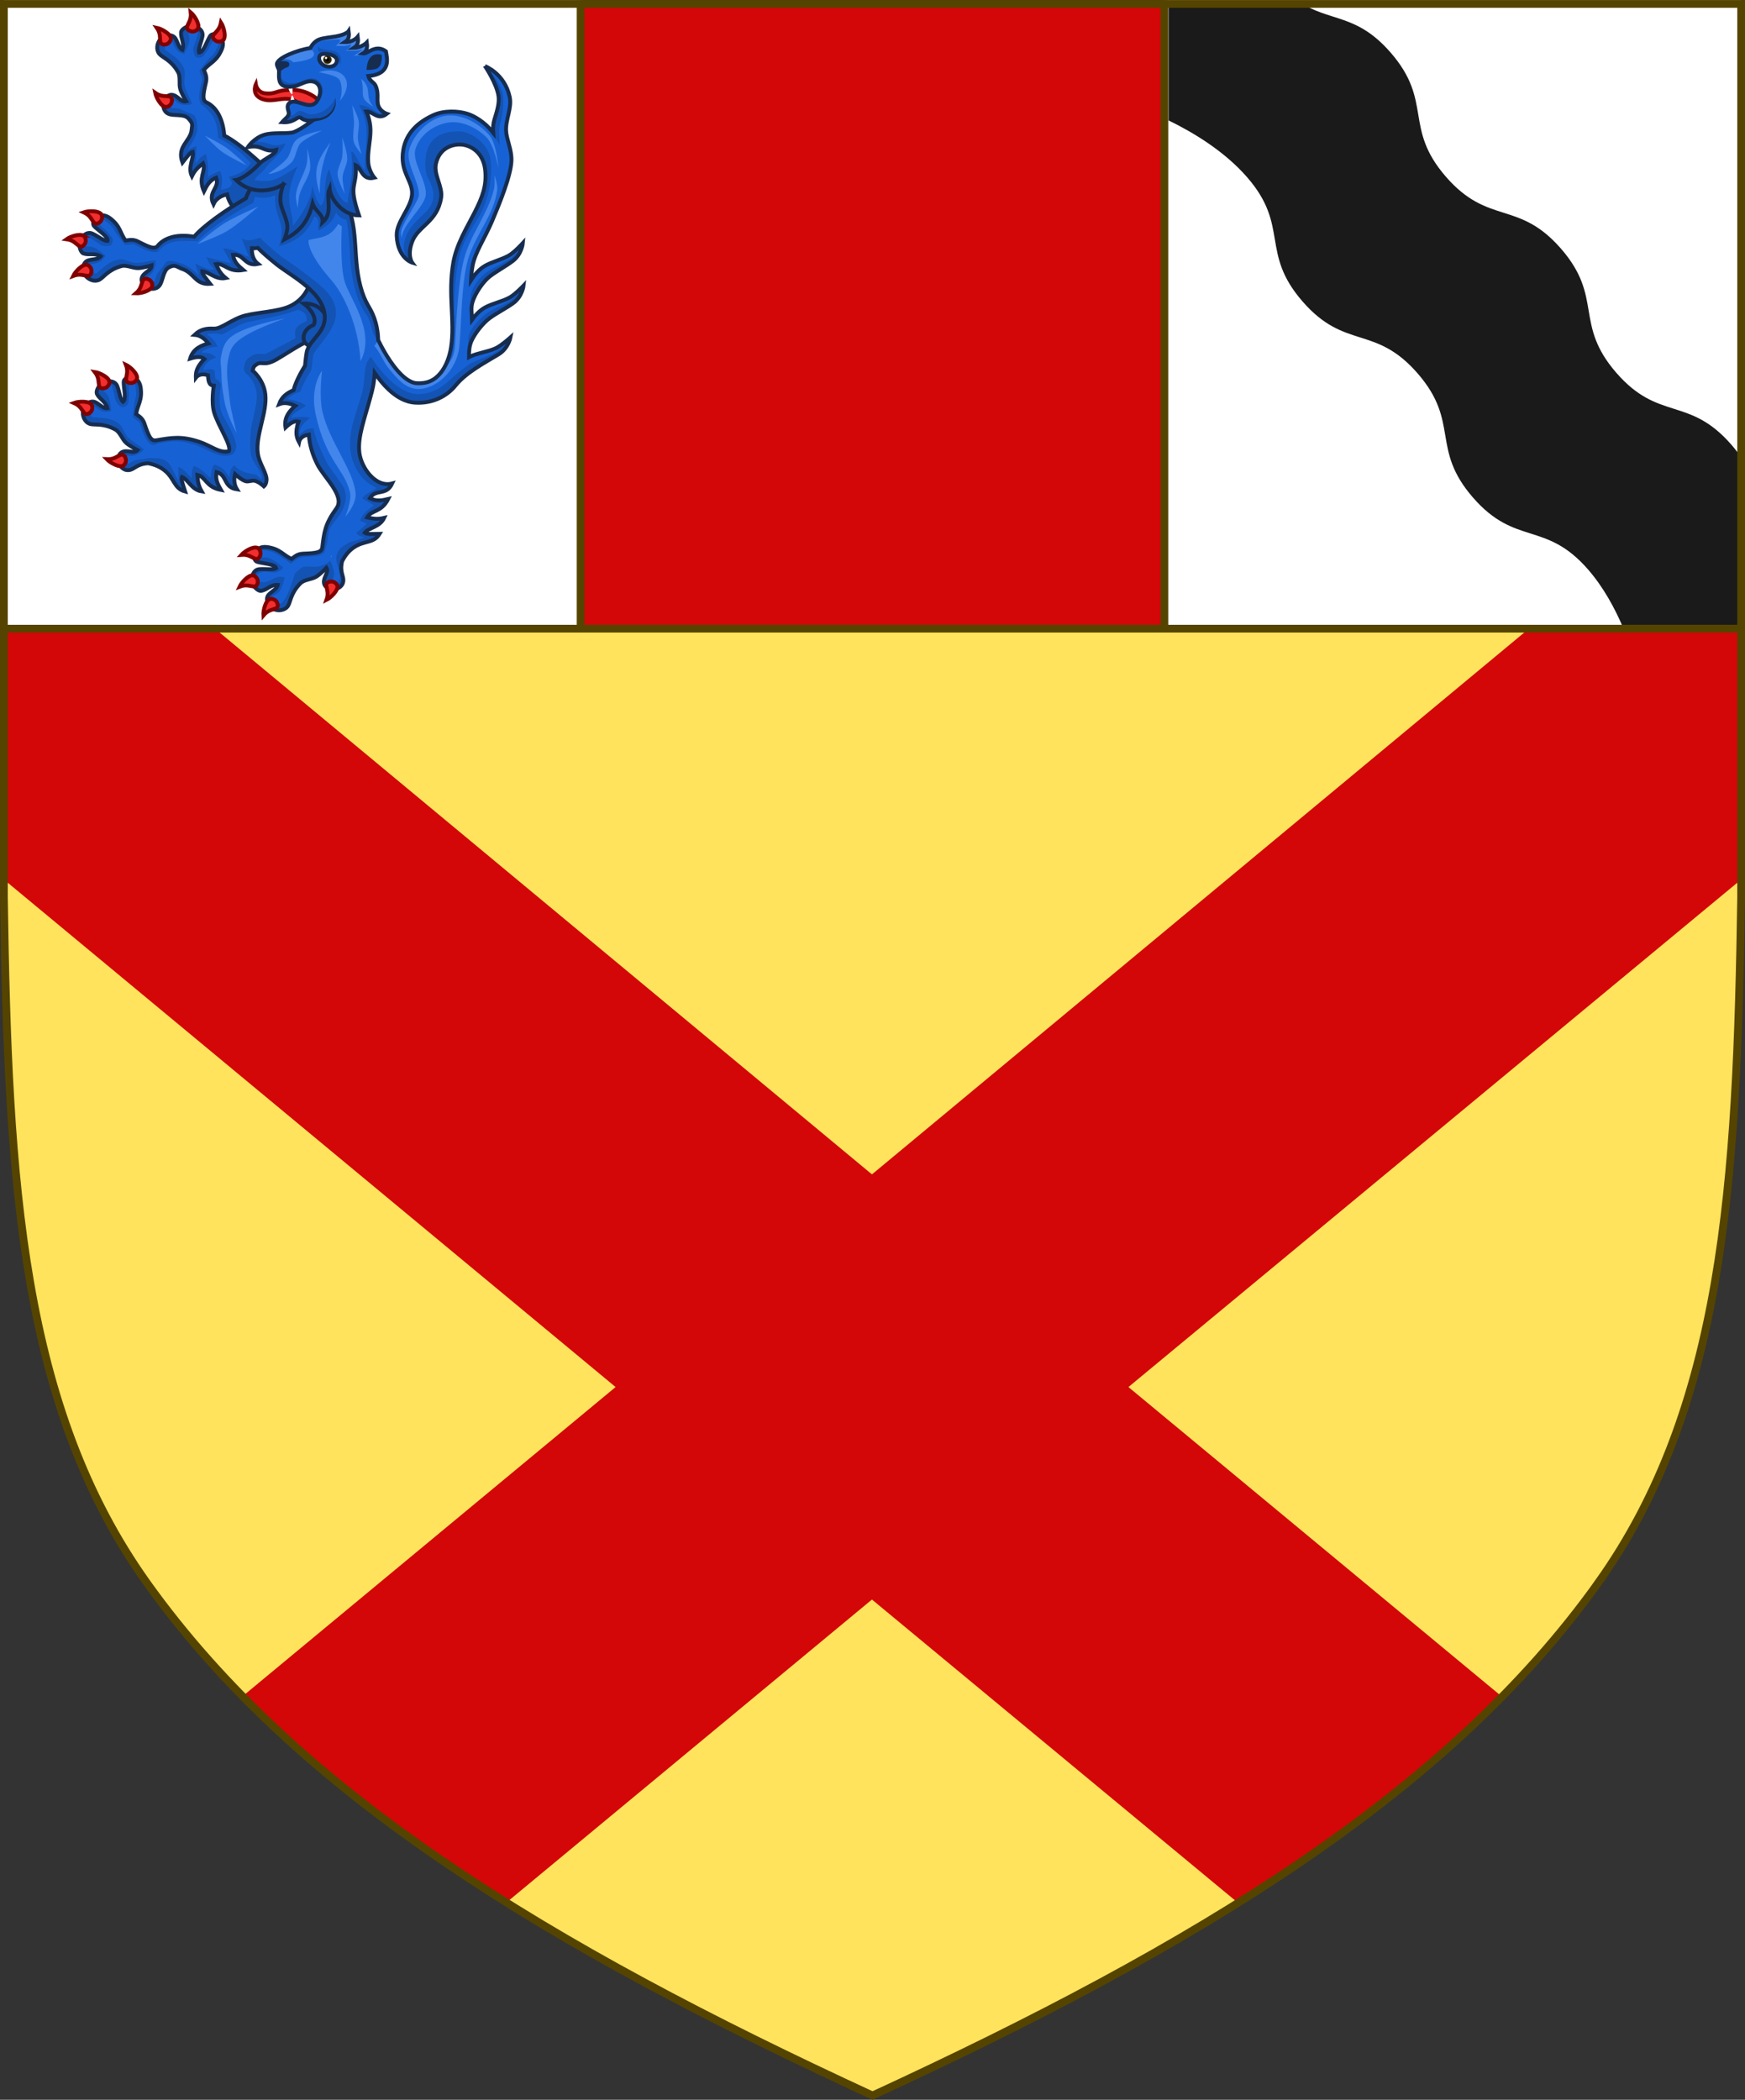
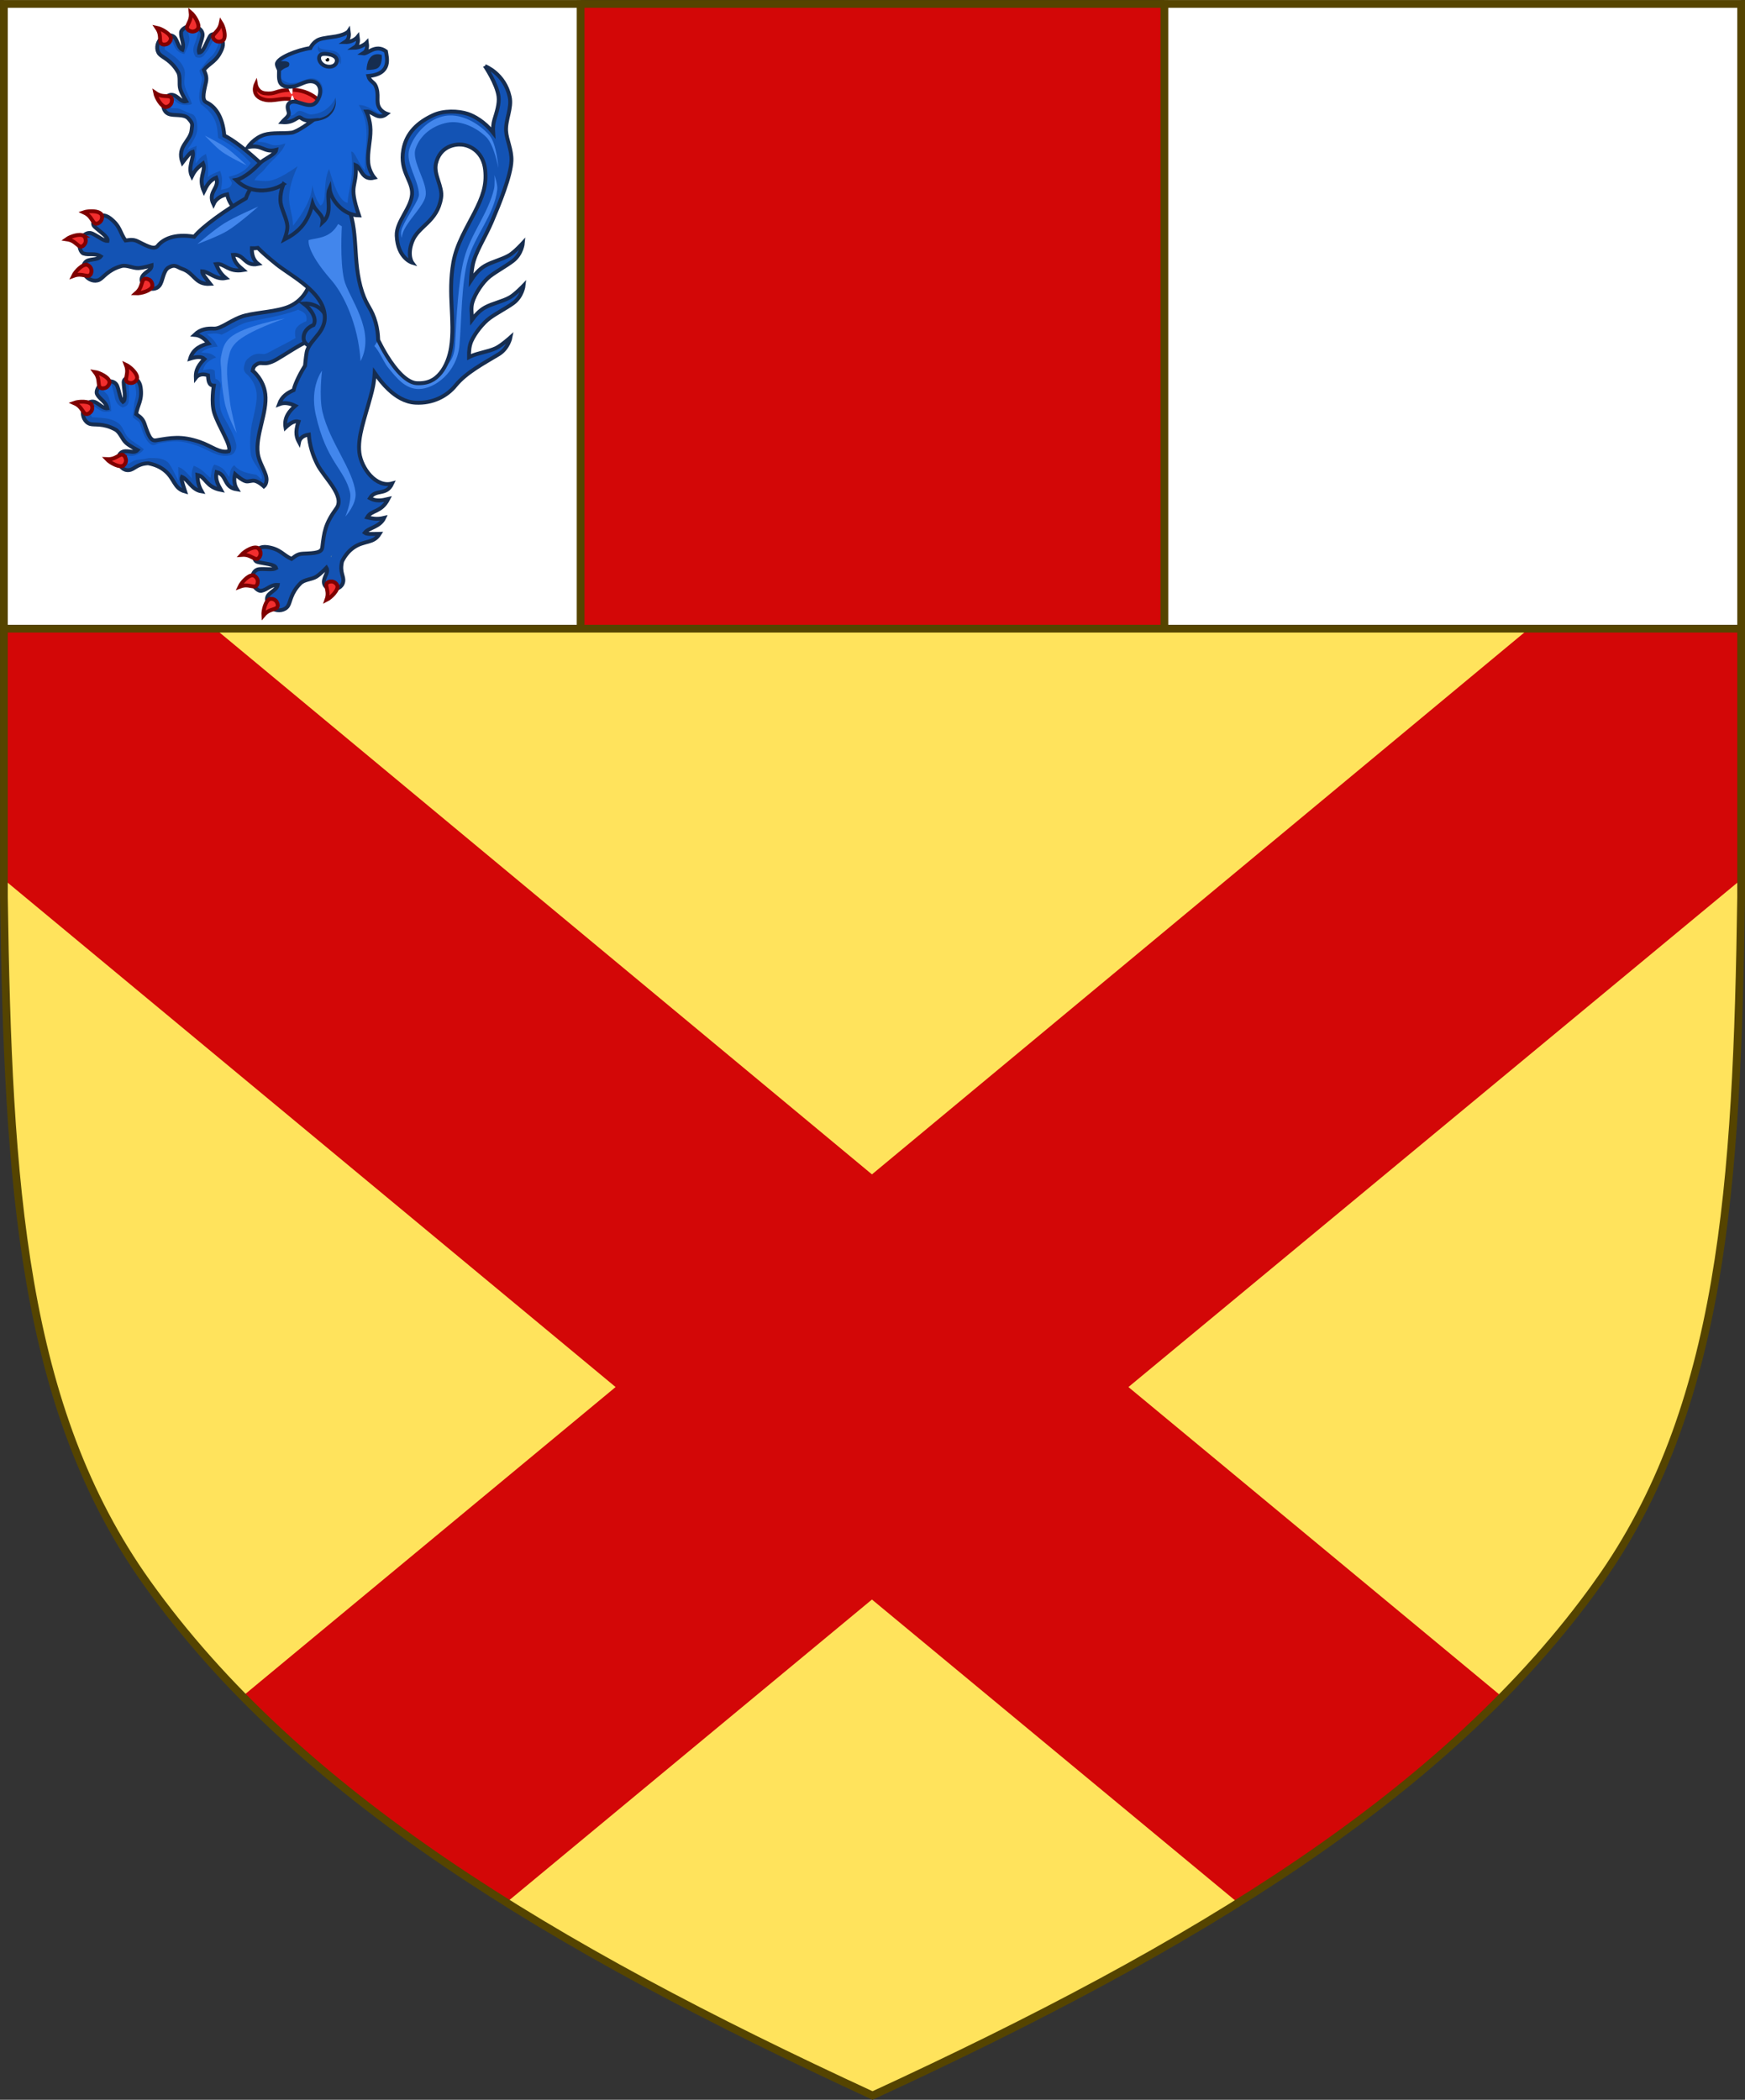
<svg xmlns="http://www.w3.org/2000/svg" width="450" height="541.38" version="1.1">
  <rect width="100%" height="100%" fill="#333333" stroke="none" />
  <g transform="translate(588.05 126.63)">
    <g>
      <path d="m-175.95 281.51c32.24-45.131 35.83-102.85 36.905-176.81v-230.32h-448v230.32c1.075 73.964 4.664 131.68 36.905 176.81 38.837 54.365 103.54 93.598 187.1 132.14 83.558-38.545 148.26-77.777 187.1-132.14z" fill="#ffe35c" />
      <path d="m-586.69-125.63v226.06l157.39 130.56-96.189 79.721c19.02 19.352 41.856 36.78 68.051 53.168l94.244-78.104 94.389 78.193c26.205-16.383 49.049-33.804 68.082-53.146l-96.328-79.832 157.65-130.56v-226.06h-223.64zm54.148 161.15h338.7l-169.35 140.64z" fill="#d30707" />
      <path d="m-587.05-126.63v161.98h148.73v-161.98z" fill="#fff" />
      <path d="m-287.78-126.63v161.98h148.73v-161.98z" fill="#fff" />
-       <path d="m-286.69-126.25v30.677c6.261 3.037 14.371 7.88 20.27 14.666 10.987 12.64 3.267 19.346 14.255 31.985 10.988 12.64 18.71 5.931 29.697 18.571 10.988 12.64 3.267 19.348 14.255 31.988 10.988 12.64 18.71 5.931 29.697 18.571 3.982 4.581 6.934 10.037 9.096 15.14h30.367v-44.047c-0.71-1.044-1.505-2.114-2.487-3.244-10.988-12.64-18.71-5.931-29.697-18.571-10.987-12.64-3.267-19.348-14.255-31.988-10.988-12.64-18.71-5.931-29.697-18.571-10.988-12.64-3.246-19.346-14.233-31.985-8.896-10.233-15.665-7.79-23.746-13.192z" color="#000000" display="block" fill="#1a1a1a" />
    </g>
    <g>
      <g transform="matrix(.371 0 0 .371 -42.414 -96.744)">
        <g stroke-width="2.695">
          <path d="m-1270 53.543c-9.578-12.434-32.938-34.207-44.81-39.87-1.115-14.11-7.098-20.492-12.048-22.902-3.382-1.386-2.761-5.308-0.725-14.048 0.992-4.26-0.721-6.625-1.423-8.685 4.045-4.981 8.752-5.682 12.397-14.16 3.8-8.841-5.868-13.057-8.123-9.328-2.497 4.13-4.557 11.384-7.623 11.432-0.744-2.492 1.476-6.915 2.348-11.212 1.029-5.072-4.936-7.521-8.021-7.379-3.085 0.142-6.698 2.49-6.842 4.509-0.309 4.338 2.551 7.521 0.962 12.115-2.559-1.115-3.196-5.115-4.773-7.703-2.257-3.703-7.771-2.669-10.514 0.339-2.537 2.782-3.174 7.47-0.699 10.351 2.131 2.48 8.122 4.097 12.936 12.537 1.888 3.309 0.457 8.136 1.523 11.794 0.936 3.21 4.091 8.465 4.091 8.465-2.903 0.848-4.721-2.177-7.521-3.711-7.298-3.999-11.923 9.125-4.815 12.435 3.652 1.701 10.691-0.179 13.82 3.178 3.628 3.892 2.636 4.312 2.369 7.754-0.648 8.345-10.623 11.439-6.399 23.002 3.744-4.806 5.264-7.053 7.115-7.514 1.004 4.479-3.634 10.536-0.565 16.99 2.507-5.153 5.3-6.91 7.774-8.913 2.271 5.702-3.729 9.44 0.611 19.406 2.001-4.1 3.849-7.598 8.514-9.52 2.674 7.514-6.2 9.586-1.906 18.471 1.693-3.814 5.237-5.94 9.513-6.838 1.468 7.475 7.257 12.39 10.949 14.35z" fill="#1353b4" stroke="#162d50" stroke-width="2.695" />
          <path d="m-1331.1-8.265c-0.93-1.685-1.164-3.42-1.173-5.035-0.019-3.231 0.767-6.492 1.796-10.911 0.621-2.668-0.175-2.744-1.29-6.014-0.54-1.585-0.202-1.511 0.854-2.81 2.534-3.12 4.331-5.926 6.155-7.511 1.825-1.585 3.228-3.055 4.77-6.641 1.137-2.644 3.022-5.886-0.335-6.711-2.233 0.688-3.502 3.781-4.605 5.908-0.69 1.331-1.426 2.651-2.564 3.939-1.137 1.288-2.141 4.855-7.184 3.161-3.344-5.009-0.739-8.686-0.109-10.839 0.63-2.154 1.342-4.207 1.682-5.886 0.12-0.592 0.221-0.194-0.498-0.7-0.719-0.505-4.004-0.687-4.12-0.681-0.399 0.018-1.455 0.353-2.073 0.756 0.056 0.928 0.236 1.877 0.686 3.678 0.543 2.172-0.854 6.718-3.502 11.603-4.768-0.904-6.319-4.114-7.154-5.921-0.836-1.807-1.398-3.321-1.759-3.914-0.108-0.177 0.162-0.09-0.507-0.033s-1.794 0.606-2.26 1.116c-0.978 1.072-2.452 4.955-1.945 5.546 0.062 0.073 1.973 1.278 4.686 3.307 2.714 2.03 6.696 4.802 8.787 9.989 1.371 3.402-0.361 7.924 0.362 11.436 0.938 4.551 3.66 8.297 5.08 13.027-2.751 1.64-8.285 0.542-9.907-0.628-1.622-1.17-2.605-2.095-3.213-2.428-0.651-0.357-0.199-0.187-0.204-0.184-0.01 0.003-0.447 0.38-0.707 1.082-0.259 0.702-0.988 3.787-0.853 4.274 0.135 0.487 0.161 0.566 0.64 0.789 0.488 0.227 1.14 0.159 3.652 0.207 2.512 0.049 5.426 2.399 10.46 3.929 3.564 1.083 4.083 7.256 3.814 11.258-0.347 5.177-6.958 13.698-6.958 13.698l6.523-2.827-0.652 12.394c2.049-2.19 2.015-4.032 7.175-6.74 1.973 7.884 1.55 11.196 1.305 16.307 1.75-2.174 3.855-2.392 8.48-4.566 2.036 5.073 1.445 8.19 0.652 13.263 3.168-0.909 7.168-0.82 7.61-5.001l-2.174-4.131c5.939-1.457 11.57-3.53 15.22-9.567-5.399-5.798-10.972-11.596-22.613-17.394-0.8-7.383-0.081-14.539-12.032-23.595z" fill="#1662d5" />
          <path d="m-1314.7-54.263c0.746-3.037-0.833-8.254-2.415-10.663-0.854 4.598-3.043 5.953-4.939 8.316-1.615 2.012 0.173 3.66 1.322 4.39 1.828 1.162 4.176 0.505 5.115-0.35 0.448-0.408 0.744-0.992 0.916-1.693zm-18.209-6.878c0.927-2.989-2.696-8.703-5.245-10.837 0.508 4.649-1.201 6.576-2.335 9.385-0.966 2.392 1.223 3.455 2.534 3.823 2.085 0.586 4.145-0.721 4.798-1.81 0.104-0.173 0.186-0.361 0.248-0.56zm-18.466 51.585c0.305-1.327 0.422-3.756-2.141-4.055-3.009-0.351-5.519 0.224-9.355-2.45 0.695 3.478 4.379 9.979 7.608 9.848 1.269-0.051 3.403-1.233 3.889-3.344zm-0.638-43.571c0.042-0.181 0.065-0.353 0.072-0.512 0.135-3.228-6.361-6.923-9.838-7.623 2.668 3.841 2.091 6.351 2.437 9.361 0.295 2.563 2.724 2.449 4.052 2.146 1.848-0.422 2.986-2.107 3.277-3.372z" fill="#f22e2e" stroke="#800000" stroke-width="2.695" />
          <path d="m-1299.3 34.37s-9.095-8.688-14.216-12.299c-4.637-3.269-14.813-8.384-14.813-8.384s7.39 7.915 11.734 11.094c5.319 3.893 17.294 9.588 17.294 9.588z" fill="#4286ec" />
        </g>
        <g transform="matrix(.905 0 0 .905 -525.9 12.026)" stroke-width="2.978">
          <g>
            <path d="m-806.05 115.08s-2.726 12.273-15.829 17.987c-8.947 3.902-23.986 4.475-33.456 6.835-10.588 2.639-18.505 10.49-24.368 10.14-5.157-0.229-10.232 0.274-14.863 4.772 4.471 0.341 7.815 2.981 10.668 6.622-5.202 1.394-11.829 3.908-14.065 11.657 4.356-1.317 8.403-2.003 10.991 0.287-6.56 6.478-6.725 10.979-6.593 14.393 1.096-1.439 3.773-3.708 9.298-1.935 0.257 3.908 0.472 7.859 4.47 8.025 0 0-2.215 12.722 0.36 20.865 3.39 10.72 13.721 25.516 11.152 29.499-7.066 1.767-13.479-4.144-22.285-7.128-14.298-4.845-21.941-3.185-33.631-1.255-3.986 0.658-5.677-3.393-8.833-12.796-1.538-4.584-4.522-5.816-6.378-7.346 0.917-7.033 4.939-10.424 3.449-20.515-1.553-10.523-13.097-8.881-13.054-4.064 0.047 5.334 2.317 13.355-0.54 15.179-2.146-1.913-2.623-7.363-4.296-11.911-1.975-5.37-9.007-4.213-11.828-2.289-2.82 1.924-4.857 6.229-3.821 8.212 2.226 4.261 6.764 5.596 7.934 10.841-3.055 0.435-5.974-2.958-8.96-4.478-4.272-2.175-8.86 1.998-9.696 6.419-0.773 4.09 1.347 8.87 5.348 10.145 3.443 1.097 10.018-0.857 19.445 4.291 3.696 2.019 5.15 7.391 8.276 10.213 2.743 2.477 8.76 5.591 8.76 5.591-2.24 2.482-5.705 0.691-9.23 0.872-9.186 0.472-5.924 15.503 2.684 14.494 4.423-0.519 5.777-4.759 14.706-5.239 5.55 1.034 9.517 3.013 12.509 5.38 8.008 6.334 7.058 13.867 15.924 16.303-2.054-6.413-3.158-9.201-2.425-11.177 4.715 1.875 7.354 9.884 15.159 11.105-3.141-5.5-3.004-9.145-3.291-12.652 6.621 1.48 6.293 9.288 18.097 11.537-2.496-4.382-4.539-8.249-3.385-13.705 8.526 2.243 4.888 11.635 15.675 13.253-2.246-3.63-2.518-7.694-1.483-11.684 0 0 4.98 4.566 8.119 5.429 2.2 0.605 4.595-0.79 6.835-0.36 3.372 0.648 7.195 4.317 7.195 4.317s3.361-2.74 1.439-8.634c-1.862-5.711-5.266-10.602-6.116-16.548-1.998-13.973 7.449-31.674 5.756-45.688-1.384-11.451-9.713-17.987-9.713-17.987s0.482-2.73 1.439-3.598c5.736-5.2 5.974 1.196 16.908-5.036 5.607-3.196 15.41-9.791 21.225-12.591 18.853-9.077 22.304-19.067 22.304-19.067z" fill="#1353b4" stroke="#162d50" stroke-width="2.978" />
            <path d="m-793.26 142.07c-2.811-9.522-12.287-11.612-17.516-11.28 5.58 4.154 10.538 11.561 7.612 16.494 0 0-7.757 2.65-7.663 10.034 0.062 4.9 5.361 7.033 8.318 6.34 2.739-0.642 6.864 0.21 6.864 0.21z" fill="#1353b4" stroke="#162d50" stroke-width="2.978" />
            <path d="m-915.32 252.46c2.581 2.042 7.017 12.396 8.439 14.406l-0.214-10.56c3.785 0.993 7.135 5.035 10.522 8.82-0.605-4.585 0.384-7.179 1.393-9.748 6.624 2.425 8.786 6.125 12.843 9.284 0.766-3.404 0.325-6.808 2.94-10.212 8.614 2.506 8.441 6.185 11.45 9.438 0.862-2.989 0.307-5.978 3.795-8.967 4.437 5.514 11.704 6.386 16.825 7.313 0.63 0.114 3.689 3.328 4.242 3.51 1.794-4.855-7.285-12.436-8.217-18.955-1.212-8.477-0.466-18.681 1.438-26.62s3.554-15.404 2.883-20.961c-1.105-9.142-7.695-14.402-7.695-14.402-1.561-1.225-2.32-3.21-1.975-5.164 0 0 0.165-0.965 0.51-2.1s0.387-2.528 2.611-4.545c1.854-1.681 3.855-2.885 5.936-3.361s3.683-0.22 4.606-0.146c1.844 0.146 2.551 0.499 7.316-2.217 3.28-1.869 13.699-6.973 18.681-9.978-1.021-5.509-0.836-9.281 8.294-12.945 1.012-6.096-2.826-7.342-6.412-8.84-10.794 4.707-30.551 7.524-38.924 9.61-4.193 1.045-9.06 3.81-13.432 6.316-2.186 1.253-4.229 2.437-6.422 3.305-3.934-1.617-7.209-0.841-11.144-0.46 3.026 2.718 5.496 3.96 8.25 9.68-5.712 0.118-9.277 1.832-12.649 4.29 3.997 0.729 7.443-9e-3 11.44 3.96-6.406 2.279-8.989 5.459-10.12 9.79 3.227-0.392 5.793-1.782 9.02 0.22l0.186 3.268c0.108 1.638 0.279 2.601 0.395 3.16 2.741 0.677 4.492 3.359 4.008 6.141 0 0-0.499 2.877-0.713 6.754-0.214 3.877-9e-3 8.687 0.902 11.568 1.436 4.541 4.604 8.691 7.367 14.387 1.381 2.848 2.63 5.541 3.455 8.184 0.825 2.642 1.922 5.65-0.432 9.299-0.74 1.147-1.889 1.97-3.213 2.301-5.273 1.319-10.057-0.304-14.018-2.103s-7.54-3.875-11.297-5.148c-13.393-4.539-17.367-3.922-29.174-1.973-1.931 0.319-4.13 2.191-5.982 1.145-1.853-1.046-3.079-2.542-4.025-4.057-1.892-3.029-3.045-6.553-4.641-11.309-0.963-2.871-1.756-2.48-4.703-4.91-1.428-1.177-1.066-1.305-0.827-3.14 0.574-4.406 0.637-8.088 1.434-10.638 0.797-2.55 1.265-4.748 0.635-9.016-0.465-3.147-0.572-7.291-4.209-6.12-1.702 1.943-1.101 5.589-0.905 8.23 0.123 1.652 0.196 3.321-0.127 5.193s0.802 5.811-4.925 7.143c-6.053-2.772-5.734-7.744-6.391-10.135-0.657-2.392-1.179-4.737-1.832-6.514-0.231-0.627 0.095-0.311-0.875-0.369-0.97-0.058-4.165 1.677-4.271 1.749-0.364 0.249-1.165 1.177-1.512 1.914 0.591 0.84 1.311 1.629 2.779 3.062 1.771 1.729 3.094 6.816 3.437 12.949-5.01 1.916-8.332-0.205-10.167-1.421-1.835-1.215-3.242-2.314-3.926-2.662-0.204-0.104 0.1-0.178-0.496 0.264-0.596 0.442-1.337 1.611-1.478 2.361-0.298 1.576 0.568 6.085 1.388 6.346 0.101 0.032 2.597 0.058 6.328 0.393 3.731 0.335 9.085 0.633 14.062 4.301 3.264 2.405 4.257 7.665 6.976 10.55 3.522 3.738 8.258 5.683 12.338 9.31-1.637 3.139-7.481 5.317-9.686 5.157-2.205-0.16-3.667-0.459-4.432-0.42-0.82 0.042-0.295-0.061-0.299-0.055-3e-3 6e-3 -0.2 0.617-0.037 1.428 0.163 0.811 1.268 4.136 1.677 4.517 0.409 0.38 0.48 0.439 1.061 0.371 0.591-0.069 1.165-0.512 3.557-1.924 2.392-1.412 6.497-0.891 12.121-2.372 6.637-0.022 10.596 0.187 14.258 3.084z" fill="#1662d5" />
          </g>
          <g transform="rotate(73.601 -805.49 191.8)" stroke-width="2.978">
            <path transform="translate(-588.05 -126.63)" d="m-260.27 444.87c-3.456 0.089-8.56 3.29-10.668 5.678 5.151-0.427 7.233 1.513 10.305 2.848 2.616 1.137 3.852-1.25 4.297-2.688 0.707-2.287-0.677-4.6-1.861-5.354-0.565-0.359-1.275-0.505-2.072-0.484zm-2.037 21.42c-3.457-0.118-8.496 5.407-10.031 8.746 4.81-1.894 7.362-0.633 10.688-0.24 2.832 0.334 3.329-2.309 3.34-3.814 0.018-2.394-1.975-4.21-3.326-4.59-0.215-0.06-0.439-0.094-0.67-0.102zm60.383 4.684c-1.504 0.06-4.128 0.643-3.701 3.463 0.501 3.311 1.845 5.82 0.109 10.689 3.507-1.753 9.367-7.574 8.289-10.979-0.424-1.338-2.305-3.27-4.697-3.174zm-46.279 13.357c-0.205 8e-3 -0.395 0.033-0.566 0.072-3.482 0.795-5.532 8.798-5.268 12.709 3.319-3.962 6.165-4.077 9.273-5.322 2.647-1.06 1.819-3.618 1.109-4.945-0.987-1.848-3.115-2.571-4.549-2.514z" fill="#f22e2e" stroke="#800000" stroke-width="2.978" />
          </g>
          <path d="m-825.21 142.23s-31.839 5.673-42.033 14.753c-4.749 4.23-5.68 8.245-6.959 14.475-0.877 4.272 0.252 8.444 0.278 12.805 0.046 7.795 0.898 13.475 2.227 21.156 1.939 11.203 9.464 24.774 9.464 24.774s-4.533-17.461-5.289-25.053c-1.058-10.625-3.396-21.582-1.113-32.012 1.182-5.404 1.984-8.288 5.846-12.248 8.873-9.099 37.579-18.65 37.579-18.65z" fill="#4286ec" />
        </g>
        <g stroke-width="2.695">
          <g>
            <path transform="translate(-588.05 -126.63)" d="m-545.55 92.025s8.313 12.316 9.426 21.094c0.65 5.126-1.417 11.197-2.959 16.26-0.791 2.599-1.022 5.75-0.793 8.922-5.967-7.754-13.383-12.121-17.535-13.041-7.758-1.719-16.855-2.481-24.076 0.836-10.784 4.953-18.709 12.301-20.83 23.977-2.787 15.346 6.684 21.506 6.055 31.002-0.647 9.754-11.082 19.056-10.656 28.822 0.687 15.75 10.775 18.715 10.775 18.715s-3.697-4.97 0-14.66c4.202-11.015 17.391-13.498 20.084-30.357 1.276-7.986-5.4-16.047-3.568-23.924 2.751-11.83 13.017-13.609 17.953-13.119 6.655 0.661 14.949 5.705 16.236 17.535 1.186 10.897-1.888 18.952-7.381 29.736-5.493 10.784-12.463 21.807-14.742 34.66-3.958 22.327 1.329 40.146-1.602 59.09-0.971 6.276-3.453 13.119-7.318 17.766-3.865 4.647-8.57 7.464-16.658 7.021-2.807-0.154-6.353-1.949-10.092-5.465-3.739-3.515-7.45-8.512-10.582-13.584-2.344-3.795-4.362-7.593-5.971-10.859-0.125-4.075-0.635-8.053-1.674-11.881-2.75-10.133-6.105-11.344-9.414-21.309-7.423-22.352-1.69-43.287-11.258-62.564-6.203-12.499-9.414-24.35-9.414-24.35l-43.166-4.543-5.996 13.23c-4.937 0.951-8.795 6.497-11.072 12.881-13.784 7.971-29.779 19.239-35.916 26.656-13.956-2.356-21.603 1.891-25.146 6.104-2.168 2.942-5.823 1.385-13.803-2.719-3.89-2-6.601-0.914-8.77-0.734-3.845-5.137-3.379-9.874-10.713-15.475-7.648-5.84-14.093 2.51-11.025 5.606 3.397 3.428 9.931 7.195 9.23 10.18-2.598 0.114-6.346-3.117-10.301-5.01-4.669-2.234-8.498 2.955-9.111 5.982-0.614 3.027 0.784 7.103 2.707 7.734 4.132 1.357 7.916-0.643 11.984 2.018-1.705 2.21-5.74 1.855-8.635 2.754-4.141 1.287-4.481 6.886-2.232 10.279 2.08 3.139 6.472 4.898 9.869 3.199 2.924-1.462 5.952-6.879 15.311-9.492 3.67-1.025 8.003 1.54 11.811 1.397 3.341-0.126 9.205-1.904 9.205-1.904 0.115 3.022-3.261 4.049-5.432 6.391-5.656 6.104 5.946 13.787 10.889 7.699 2.539-3.127 2.431-10.412 6.449-12.629 4.659-2.571 5.944-0.135 9.224 0.939 8.779 2.873 8.976 11.166 19.621 10.461-3.749-4.802-5.557-6.824-5.553-8.73 4.589 0.117 9.332 6.092 16.34 4.688-4.386-3.687-5.41-6.824-6.75-9.711 6.083-0.814 8.248 5.916 18.971 4.135-3.489-2.939-6.432-5.584-7.158-10.576 7.939-0.762 7.786 8.349 17.449 6.35-3.287-2.571-4.485-6.527-4.314-10.893 1.435 0.075 2.818-0.023 4.139-0.25 3.088 3.119 7.22 6.768 12.893 11.328 9.161 7.365 28.575 17.204 32.736 31.137 4.661 15.608-9.916 20.267-11.725 30.258-0.591 3.263-1.119 9.16-1.119 9.16-5.061 8.12-7.373 14.253-7.904 16.947-4.28 1.868-8.201 4.298-10.172 9.795 3.768-1.504 7.535-0.692 11.303 1.129-3.67 3.204-8.052 7.888-6.781 15.072 3.014-2.805 6.027-4.974 9.041-4.144-2.748 7.875-1.09 11.596 0.377 14.316 0.317-1.605 1.59-4.513 6.783-5.273 0.556 7.586 2.748 14.262 5.814 20.453 4.71 9.512 19.661 22.166 13.398 30.785-8.028 11.049-8.533 16.483-9.844 27.121-0.447 3.627-4.394 4.06-13.361 4.396-4.371 0.164-6.202 2.441-8.004 3.66-5.87-2.592-7.786-6.95-16.924-8.234-9.529-1.34-11.051 9.1-6.859 10.293 4.641 1.321 12.182 1.399 13.035 4.344-2.208 1.373-7.061 0.396-11.436 0.686-5.164 0.342-5.955 6.742-5.006 9.682 0.949 2.939 4.167 5.806 6.152 5.414 4.267-0.843 6.583-4.441 11.434-4.117-0.403 2.763-4.094 4.428-6.176 6.631-2.978 3.152-0.528 8.202 3.096 10.057 3.352 1.716 8.04 1.094 10.168-2.053 1.831-2.708 1.816-8.911 8.691-15.777 2.696-2.692 7.729-2.582 10.977-4.574 2.85-1.748 7.09-6.176 7.09-6.176 1.582 2.578-0.856 5.129-1.6 8.234-1.937 8.093 11.941 9.1 13.264 1.371 0.68-3.971-2.655-6.231-0.791-14.102 2.314-4.552 5.045-7.488 7.863-9.48 7.543-5.332 13.838-2.584 18.217-9.656-6.09 0.144-8.792 0.389-10.32-0.752 2.831-3.613 10.457-3.857 13.51-10.318-5.576 1.321-8.704 0.272-11.82-0.375 2.976-5.368 9.668-3.089 14.635-12.758-4.441 1.047-8.317 1.83-12.758-0.564 4.124-6.827 11.344-1.268 15.504-10.217-11.31 3.104-21.451-10.619-22.797-21.311-1.393-11.061 3.72-23.91 7.771-39.117 1.304-4.896 2.319-8.317 2.846-16.408 2.832 4.105 6.044 8.109 9.709 11.555 5.083 4.78 11.245 8.724 18.646 9.129 12.051 0.66 21.854-4.521 27.832-11.893 7.401-9.126 19.98-15.653 30.039-21.758 6.759-4.168 8.17-11.719 8.17-11.719s-6.352 5.713-10.166 7.496c-5.416 2.533-12.241 3.239-17.684 5.715-0.331 0.15-0.652 0.324-0.975 0.494-0.072-4.584 0.347-8.111 1.682-11.121 2.464-5.555 8.085-12.583 12.73-15.986 4.761-3.488 11.484-6.885 16.264-10.346 6.432-4.657 7.279-12.291 7.279-12.291s-5.909 6.168-9.58 8.229c-5.214 2.927-11.969 4.136-17.213 7.008-3.771 2.066-6.864 5.512-9.072 8.547-0.101-4.404-0.908-8.051 0.268-12.09 1.692-5.812 7.236-14.282 12.094-18.027 4.674-3.603 11.314-7.163 16.008-10.74 6.316-4.814 6.975-12.469 6.975-12.469s-5.757 6.313-9.377 8.463c-5.141 3.054-11.863 4.428-17.035 7.428-4.198 2.435-7.46 6.577-9.607 9.902 0.149-3.287 0.461-6.575 1.051-9.9 1.64-9.248 8.463-19.085 13.473-30.871 5.152-12.121 13.19-31.73 13.566-42.184 0.282-7.823-3.389-14.472-3.728-20.752-0.429-7.924 4.178-15.92 2.49-23.674-3.545-16.282-17.15-21.344-17.15-21.344z" fill="#1353b4" />
-             <path transform="translate(-588.05 -126.63)" d="m-545.55 92.025s11.473 10.591 12.586 21.094c0.544 5.138-0.38 13.94-2.1 18.945-1.067 3.105-0.463 10.991-0.238 15.082-2.127-3.203-5.111-9.68-5.004-8.199-5.967-7.754-12.953-12.767-17.105-13.688-7.758-1.719-16.855-2.481-24.076 0.836-10.784 4.953-18.709 12.301-20.83 23.977-2.787 15.346 6.684 21.506 6.055 31.002-0.647 9.754-11.082 19.056-10.656 28.822 0.687 15.75 10.775 18.715 10.775 18.715s-7.825-4.569-5.428-14.66c3.915-16.475 19.801-18.931 20.084-31.508 0.26-11.561-7.765-11.194-5.037-28.66 2.658-17.017 19.913-16.769 24.85-16.279 6.655 0.661 18.806 8.186 20.094 20.016 1.186 10.897-0.693 26.701-8.484 39.609-6.254 10.361-11.911 18.501-14.189 31.354-3.958 22.327-1.978 40.146-4.908 59.09-0.971 6.276-3.453 13.119-7.318 17.766-3.865 4.647-8.57 7.464-16.658 7.021-2.807-0.154-6.353-1.949-10.092-5.465-3.739-3.515-7.45-8.512-10.582-13.584l-9.44-15.412c-1.174-4.324-2.697-11.629-5.744-14.338-1.536-2.709-3.687-6.386-5.574-12.068-4.157-12.517-4.548-24.217-5.229-34.5-0.406-6.141-0.909-12.943-2.09-18.146-1.914-0.139-5.317-1.84-7.231-5.176-1.248 5.631-6.38 9.91-12.146 12.633-0.497-4.161 1.185-8.559-2.916-9.717-2.521 4.975-6.225 15.842-24.535 20.648 5.42-17.884-3.495-18.156-2.674-35.469-4.024 1.598-7.989 2.562-13.904 1.008-0.483 1.41-0.907 2.81-1.273 4.199-13.595 7.311-26.978 15.117-38.762 26.654-9.459 0.393-19.319-2.433-27.602 7.371-1.861 0.491-3.601 0.297-5.17-0.088-3.138-0.769-6.109-2.325-10.145-4.4-2.436-1.253-2.705-0.5-6.148-0.215-1.669 0.138-1.514-0.171-2.518-1.512-2.409-3.218-4.692-5.645-5.785-7.801-1.093-2.156-2.175-3.876-5.277-6.244-2.287-1.746-4.974-4.363-6.592-1.309 0.124 2.333 2.815 4.316 4.609 5.904 1.123 0.993 2.223 2.028 3.195 3.445 0.972 1.417 4.188 3.26 1.316 7.738-5.673 2.023-8.604-1.4-10.539-2.535-1.936-1.135-3.754-2.325-5.299-3.064-0.545-0.261-0.135-0.262-0.801 0.312-0.665 0.574-1.641 3.716-1.664 3.83-0.079 0.391-0.012 1.496 0.229 2.193 0.913 0.172 1.878 0.23 3.734 0.232 2.239 3e-3 6.308 2.465 10.4 6.223-2.038 4.404-5.53 5.126-7.486 5.496-1.956 0.37-3.562 0.546-4.225 0.752-0.198 0.061-0.049-0.178-0.156 0.484-0.107 0.663 0.152 1.887 0.533 2.463 0.801 1.209 4.208 3.587 4.904 3.238 0.086-0.043 1.72-1.603 4.35-3.74 2.629-2.138 6.288-5.324 11.828-6.088 3.633-0.501 7.597 2.282 11.18 2.436 4.642 0.199 8.94-1.529 13.873-1.754 0.92 3.068-1.493 8.167-3.023 9.455-1.53 1.288-2.666 2.017-3.137 2.525-0.171 0.184-0.172 0.169-0.205 0.189 0.028 0.058 0.27 0.513 0.854 0.912 0.618 0.423 3.434 1.881 3.939 1.869 0.505-0.012 0.587-0.017 0.92-0.428 0.34-0.418 0.433-1.067 1.092-3.492 0.659-2.425 3.649-4.678 6.359-9.188 1.919-3.192 8.556-0.496 12.551 0.82 4.65 1.532 10.848 7.781 10.848 7.781l-2.594-8.252c5.707 2.78 11.199 5.312 13.203 3.773-1.808-1.707-3.614-2.92-5.422-8.254 8.164 2.143 15.271 3.968 17.213 4.244l-5.66-10.139c6.5-0.428 13.723 4.515 17.92 5.66l-4.984-12.84c3.517 2.508 8.29 1.14 12.885-0.398 2.778 3.025 7.099 6.991 13.797 12.375 3.757 3.02 11.108 7.502 18.168 13.049 7.06 5.547 17.059 11.953 19.998 21.795 3.074 10.292-4.269 19.371-8.207 24.6-3.938 5.228-6.503 8.135-6.752 9.51-0.433 2.392-1.018 8.42-1.018 8.42-0.116 1.295-0.535 2.545-1.223 3.648-4.669 7.491-6.694 13.025-6.805 13.584-4.473 1.506-7.008 3.29-8.783 5.182 4.016 0.661 8.614 1.749 12.631 4.644-3.675 2.912-9.119 4.588-10.309 8.564 3.78-1.026 8.68-1.141 13.211-0.289-3.087 2.975-7.206 5.079-7.258 11.469 2.78-1.545 3.264-4.136 9.885-3.936 0.466 6.354 6.501 18.643 9.213 24.119 1.456 2.94 6.278 8.671 10.328 14.877 2.025 3.103 1.538 2.211 2.508 6.365 0.97 4.154-1.336 10.871-4.391 15.076-7.365 10.137-6.901 7.479-8.223 18.201-0.14 1.132-0.52 2.38-1.068 3.58-0.518 1.133-0.375 3.587-1.662 4.574-3.817 2.929-12.407 1.576-16.883 3.34-2.831 1.116-5.797 3.955-5.797 3.955s-9.404-7.753-15.316-8.994c-3.403-0.714-5.937-1.078-5.998 2.398-0.059 3.392 3.414 1.351 6.521 2.711 4.639 2.029 9.545 6.42 9.545 6.42s-2.038 2.895-5.166 3.369c-3.193 0.484-7.401-1.236-10.385 0-1.77 0.733-4.349 2.168-4.064 4.062 0.298 1.982 3.316 2.668 5.314 2.814 3.418 0.25 6.423-2.404 9.689-3.439 2.578-0.817 5.586 0.041 5.586 0.041s-1.218 5.95-3.297 9.441c-1.782 2.992-8.303 2.784-5.588 8.963 1.114 2.534 5.095 0.886 7.117-1.004 4.738-4.427 8.51-19.625 8.51-19.625s3.913-4.594 6.664-5.15c2.579-0.522 5.984 0.164 8.605-0.066 6.324-0.555 9.734-4.16 9.734-4.16s2.123 5.318 2.502 8.127c0.46 3.409-3.536 9.115-0.312 10.314 2.013 0.749 3.453-2.942 4.062-5.002 1.665-5.627-3.487-11.862-1.875-17.504 1.162-4.068 3.663-5.475 7.189-7.812 1.096-0.726 2.941-1.566 5.258-1.92 2.627-0.401 6.932-2.457 6.932-2.457-5.202-1.146-5.317-2.291-5.627-3.438 2.303-1.451 0.372 5e-5 7.189-5.939l-4.689-2.188c1.089-2.472 1.466-5 9.689-10.627l-8.125-4.688c0.612-2.45 5.499-4.587 9.877-7.35-0.657-0.587-4.542-2.358-5.127-2.981-8.025-5.779-12.016-15.077-12.957-22.547-1.806-14.346 3.828-25.613 7.926-40.213 2.717-9.68 0.361-19.454 6.178-25.564 0 0 15.825 26.178 33.188 26.021 14.112-0.127 21.303-10.181 27.566-14.807 3.641-2.689 5.937-5.171 9.332-6.832 9.718-4.755 19.39-6.401 24.799-15.127l2.178-2.65s-6.352 5.713-10.166 7.496c-5.416 2.533-12.241 3.239-17.684 5.715-0.331 0.15-0.652 0.324-0.975 0.494-0.072-4.584-1.144-13.172 0.191-16.182 2.464-5.555 7.492-10.798 12.137-14.201 4.761-3.488 12.08-5.693 16.859-9.154 6.432-4.657 8.768-10.207 8.768-10.207s-5.909 6.168-9.58 8.229c-5.214 2.927-11.969 4.136-17.213 7.008-3.771 2.066-6.864 5.512-9.072 8.547-0.101-4.404-1.769-14.086-0.594-18.125 1.692-5.812 5.223-10.546 10.08-14.291 4.674-3.603 13.326-7.165 18.02-10.742 6.316-4.814 7.838-10.168 7.838-10.168s-5.757 6.313-9.377 8.463c-5.141 3.054-11.863 4.428-17.035 7.428-4.198 2.435-7.46 6.577-9.607 9.902 0.149-3.287 0.461-6.575 1.051-9.9 1.64-9.248 8.463-19.085 13.473-30.871 5.152-12.121 13.19-31.73 13.566-42.184 0.282-7.823-3.389-14.472-3.728-20.752-0.429-7.924 4.178-15.92 2.49-23.674-3.545-16.282-17.15-21.344-17.15-21.344zm-235.4 147.14c-2e-3 -3e-3 -0.023-0.035-0.023-0.035-9.9e-4 -4e-3 -0.042 0.076 0.023 0.035z" fill="#1662d5" />
            <path d="m-1239.8 304.92c-0.263 0.512-0.649 0.934-0.981 1.407 0.068 0.024 0.136 0.05 0.203 0.076 0.081-0.207 0.171-0.41 0.269-0.61 0.158-0.312 0.345-0.57 0.509-0.873z" color="#000000" color-rendering="auto" dominant-baseline="auto" fill="#ffe56d" image-rendering="auto" shape-rendering="auto" solid-color="#000000" style="font-feature-settings:normal;font-variant-alternates:normal;font-variant-caps:normal;font-variant-ligatures:normal;font-variant-numeric:normal;font-variant-position:normal;isolation:auto;mix-blend-mode:normal;shape-padding:0;text-decoration-color:#000000;text-decoration-line:none;text-decoration-style:solid;text-indent:0;text-orientation:mixed;text-transform:none;white-space:normal" />
            <path d="m-1158.1-0.322c-1.053 0.023-2.1 0.115-3.135 0.285-11.301 1.86-21.438 12.072-24.916 22.984-3.091 9.7 6.528 21.609 6.658 31.789 0.048 3.77-8.327 15.016-11.691 23.121-1.447 3.487-0.336 6.949-0.336 6.949 0 0 0.152-2.701 1.889-6.037 4.105-7.885 13.211-16.346 14.648-22.746 2.124-9.454-9.986-24.116-6.873-33.291 3.275-9.651 12.111-16.15 22.125-18.043 9.461-1.789 20.204 3.338 27.062 10.096 5.474 5.394 8.377 21.48 8.377 21.48s-1.091-16.81-6.229-22.77c-6.62-7.68-17.4-14.044-27.58-13.818zm31.08 41.41s0.435 6.577-0.324 9.732c-4.167 17.307-16.171 31.138-20.762 48.338-4.038 15.13-5.379 41.275-6.24 59.236-0.511 10.663-4.468 13.169-8.416 18.777-1.657 2.353-3.724 4.562-6.229 5.981-3.584 2.029-9.338 3.896-13.287 2.725-12.993-3.854-25.723-29.812-25.723-29.812l-2.498 3.93c2.851 2.411 6.662 11.307 9.232 14.502 6.42 7.979 12.391 15.348 21.715 15.299 10.675-0.056 26.578-11.222 28.24-30.852 1.486-17.55 1.319-42.838 5.801-58.812 4.849-17.285 18.309-31.158 20.436-48.984 0.404-3.39-1.945-10.059-1.945-10.059zm-164.18 21.922s-16.101 6.961-23.522 11.578c-6.719 4.181-18.818 14.477-18.818 14.477s14.183-5.194 20.627-9.047c7.891-4.718 21.713-17.008 21.713-17.008zm55.523 12.1c-5.572 10.264-14.911 9.506-20.482 11.168 0 0-2.216 7.353 15.832 27.93 8.018 9.141 18.626 30.061 20.23 56.236 11.101-21.221-8.562-44.519-11.402-56.531-3.109-13.149-1.605-37.195-1.605-37.195zm-11.195 101.94s-8.657 11.199-4.422 30.363c7.303 33.049 20.065 37.934 23.877 54.24 1.342 5.742-3.242 16.801-3.242 16.801s7.915-8.557 7.074-16.506c-1.734-16.389-17.966-35.009-22.992-56.305-2.542-10.77-0.295-28.594-0.295-28.594z" fill="#4286ec" />
          </g>
          <g stroke-width="2.695">
            <path d="m-1133.6-34.601s8.313 12.316 9.426 21.094c0.65 5.126-1.417 11.197-2.959 16.26-0.791 2.599-1.022 5.75-0.793 8.922-5.967-7.754-13.499-11.7-17.535-13.041-6.791-2.256-16.856-2.481-24.076 0.836-10.784 4.953-18.709 12.301-20.83 23.977-2.787 15.346 6.684 21.506 6.055 31.002-0.647 9.754-11.082 19.056-10.656 28.822 0.687 15.75 10.775 18.715 10.775 18.715s-3.697-4.97 0-14.66c4.202-11.015 17.391-13.498 20.084-30.357 1.276-7.986-5.4-16.047-3.568-23.924 2.751-11.83 13.017-13.609 17.953-13.119 6.655 0.661 14.949 5.705 16.236 17.535 1.186 10.897-1.888 18.952-7.381 29.736-5.493 10.784-12.463 21.807-14.742 34.66-3.959 22.327 1.328 40.146-1.602 59.09-0.971 6.276-3.453 13.119-7.318 17.766-3.865 4.647-8.57 7.464-16.658 7.021-2.807-0.154-6.353-1.949-10.092-5.465-3.739-3.515-7.45-8.512-10.582-13.584-2.344-3.795-4.362-7.593-5.971-10.859-0.125-4.075-0.635-8.053-1.674-11.881-2.75-10.133-6.105-11.344-9.414-21.309-7.423-22.352-1.69-43.287-11.258-62.564-6.203-12.499-9.414-24.35-9.414-24.35l-43.166-4.543-5.996 13.23c-4.937 0.951-8.795 6.497-11.072 12.881-13.784 7.971-29.779 19.239-35.916 26.656-13.956-2.356-21.603 1.891-25.146 6.104-2.168 2.942-5.823 1.385-13.803-2.719-3.89-2-6.601-0.914-8.77-0.734-3.845-5.137-3.379-9.874-10.713-15.475-7.648-5.84-14.093 2.51-11.025 5.606 3.397 3.428 9.93 7.195 9.23 10.18-2.598 0.114-6.346-3.117-10.301-5.01-4.669-2.234-8.498 2.955-9.111 5.982-0.614 3.027 0.784 7.103 2.707 7.734 4.132 1.357 7.916-0.643 11.984 2.018-1.705 2.21-5.74 1.855-8.635 2.754-4.141 1.287-4.481 6.886-2.232 10.279 2.08 3.139 6.472 4.898 9.869 3.199 2.924-1.462 5.952-6.879 15.311-9.492 3.67-1.025 8.003 1.54 11.81 1.397 3.341-0.126 9.205-1.904 9.205-1.904 0.115 3.022-3.261 4.049-5.432 6.391-5.656 6.104 5.946 13.787 10.889 7.699 2.539-3.127 2.431-10.412 6.449-12.629 4.659-2.571 5.944-0.135 9.224 0.939 8.779 2.873 8.976 11.166 19.621 10.461-3.749-4.802-5.557-6.824-5.553-8.73 4.589 0.117 9.332 6.092 16.34 4.688-4.386-3.687-5.41-6.824-6.75-9.711 6.083-0.814 8.248 5.916 18.971 4.135-3.489-2.939-6.432-5.584-7.158-10.576 7.939-0.762 7.786 8.349 17.449 6.35-3.287-2.571-4.485-6.527-4.314-10.893 1.435 0.075 2.818-0.023 4.139-0.25 3.088 3.119 7.22 6.768 12.893 11.328 9.161 7.365 28.575 17.204 32.736 31.137 4.661 15.608-9.916 20.267-11.725 30.258-0.591 3.263-1.119 9.16-1.119 9.16-5.061 8.12-7.373 14.253-7.904 16.947-4.28 1.868-8.201 4.298-10.172 9.795 3.768-1.504 7.535-0.692 11.303 1.129-3.67 3.204-8.052 7.888-6.781 15.072 3.014-2.805 6.027-4.974 9.041-4.144-2.748 7.875-1.09 11.596 0.377 14.316 0.317-1.605 1.59-4.513 6.783-5.273 0.556 7.586 2.748 14.262 5.814 20.453 4.71 9.512 19.661 22.166 13.398 30.785-8.028 11.049-8.533 16.483-9.844 27.121-0.447 3.627-4.394 4.06-13.361 4.396-4.371 0.164-6.202 2.441-8.004 3.66-5.87-2.592-7.786-6.95-16.924-8.234-9.529-1.34-11.051 9.1-6.859 10.293 4.641 1.321 12.182 1.399 13.035 4.344-2.208 1.373-7.061 0.396-11.436 0.686-5.164 0.342-5.955 6.742-5.006 9.682 0.949 2.939 4.167 5.806 6.152 5.414 4.267-0.843 6.583-4.441 11.434-4.117-0.403 2.763-4.094 4.428-6.176 6.631-2.978 3.152-0.528 8.202 3.096 10.057 3.352 1.716 8.04 1.094 10.168-2.053 1.832-2.708 1.816-8.911 8.691-15.777 2.696-2.692 7.729-2.582 10.977-4.574 2.85-1.748 7.09-6.176 7.09-6.176 1.582 2.578-0.856 5.129-1.6 8.234-1.937 8.093 11.941 9.1 13.264 1.371 0.68-3.971-2.655-6.231-0.791-14.102 2.314-4.552 5.045-7.488 7.863-9.48 7.543-5.332 13.838-2.584 18.217-9.656-6.09 0.144-8.792 0.389-10.32-0.752 2.831-3.613 10.457-3.857 13.51-10.318-5.576 1.321-8.704 0.272-11.82-0.375 2.976-5.368 9.668-3.089 14.635-12.758-4.441 1.047-8.317 1.83-12.758-0.564 4.124-6.827 11.344-1.268 15.504-10.217-11.31 3.104-21.451-10.619-22.797-21.311-1.393-11.061 3.72-23.91 7.771-39.117 1.304-4.896 2.319-8.317 2.846-16.408 2.832 4.105 6.044 8.109 9.709 11.555 5.083 4.78 11.245 8.724 18.646 9.129 12.051 0.66 21.854-4.521 27.832-11.893 7.401-9.126 19.98-15.653 30.039-21.758 6.759-4.168 8.17-11.719 8.17-11.719s-6.352 5.713-10.166 7.496c-5.416 2.533-12.241 3.239-17.684 5.715-0.331 0.15-0.652 0.324-0.975 0.494-0.072-4.584 0.347-8.111 1.682-11.121 2.464-5.555 8.085-12.583 12.73-15.986 4.761-3.488 11.484-6.885 16.264-10.346 6.432-4.657 7.279-12.291 7.279-12.291s-5.909 6.168-9.58 8.229c-5.214 2.927-11.969 4.136-17.213 7.008-3.771 2.066-6.864 5.512-9.072 8.547-0.101-4.404-0.908-8.051 0.268-12.09 1.692-5.812 7.236-14.282 12.094-18.027 4.674-3.603 11.314-7.163 16.008-10.74 6.316-4.814 6.975-12.469 6.975-12.469s-5.757 6.313-9.377 8.463c-5.141 3.054-11.863 4.428-17.035 7.428-4.198 2.435-7.46 6.577-9.607 9.902 0.149-3.287 0.461-6.575 1.051-9.9 1.64-9.248 8.463-19.085 13.473-30.871 5.152-12.121 13.19-31.73 13.566-42.184 0.282-7.823-3.389-14.472-3.729-20.752-0.428-7.924 4.179-15.92 2.49-23.674-3.545-16.282-17.15-21.344-17.15-21.344z" color="#000000" color-rendering="auto" dominant-baseline="auto" fill="none" image-rendering="auto" shape-rendering="auto" solid-color="#000000" stroke="#162d50" style="font-feature-settings:normal;font-variant-alternates:normal;font-variant-caps:normal;font-variant-ligatures:normal;font-variant-numeric:normal;font-variant-position:normal;isolation:auto;mix-blend-mode:normal;shape-padding:0;text-decoration-color:#000000;text-decoration-line:none;text-decoration-style:solid;text-indent:0;text-orientation:mixed;text-transform:none;white-space:normal" />
            <path d="m-1293.3 299.92c-3.127 0.08-7.744 2.976-9.651 5.136 4.66-0.386 6.544 1.369 9.322 2.576 2.366 1.028 3.485-1.13 3.887-2.431 0.64-2.069-0.612-4.162-1.684-4.843-0.511-0.325-1.153-0.457-1.875-0.438zm-1.843 19.378c-3.128-0.107-7.686 4.891-9.075 7.912 4.351-1.713 6.66-0.572 9.669-0.217 2.562 0.302 3.011-2.089 3.021-3.451 0.016-2.166-1.786-3.809-3.009-4.152-0.194-0.055-0.398-0.085-0.606-0.092zm54.626 4.237c-1.361 0.055-3.734 0.582-3.348 3.133 0.454 2.995 1.669 5.266 0.099 9.67 3.172-1.586 8.474-6.851 7.499-9.932-0.383-1.211-2.085-2.958-4.25-2.871zm-41.867 12.084c-0.185 7e-3 -0.358 0.03-0.512 0.065-3.15 0.719-5.005 7.959-4.765 11.497 3.003-3.585 5.577-3.689 8.389-4.815 2.395-0.959 1.645-3.273 1.004-4.474-0.893-1.671-2.818-2.326-4.115-2.274z" fill="#f22e2e" stroke="#800000" />
            <path d="m-1401.6 67.266c-2.764-1.463-8.209-1.203-10.93-0.255 4.251 1.948 5.032 4.402 6.862 6.816 1.558 2.056 3.592 0.724 4.58-0.213 1.572-1.49 1.507-3.927 0.907-5.047-0.286-0.534-0.781-0.963-1.419-1.301zm-11.107 15.985c-2.673-1.627-9.097 0.494-11.789 2.446 4.632 0.64 6.085 2.767 8.533 4.551 2.085 1.52 3.649-0.344 4.325-1.526 1.076-1.88 0.31-4.196-0.587-5.094-0.143-0.143-0.305-0.269-0.483-0.377zm45.531 30.477c-1.213-0.619-3.54-1.324-4.454 1.089-1.073 2.833-1.127 5.407-4.655 8.477 3.542 0.173 10.745-1.816 11.405-4.979 0.26-1.243-0.367-3.601-2.296-4.586zm-42.414-9.996c-0.165-0.085-0.326-0.149-0.479-0.194-3.098-0.918-8.264 4.483-9.791 7.684 4.375-1.652 6.669-0.48 9.672-0.083 2.558 0.339 3.039-2.046 3.068-3.407 0.041-1.895-1.316-3.409-2.472-4z" fill="#f22e2e" stroke="#800000" />
          </g>
        </g>
        <g transform="matrix(.905 0 0 .905 -525.9 12.026)" stroke-width="2.978">
          <path d="m-795.35-20.822s-8.224-13.285-26.276-12.506c-10.91 0.471-10.737 3.688-18.949 2.653-5.993-0.756-6.948-6.822-6.948-6.822s-4.33 9.363 7.201 11.875c6.489 1.413 13.388-1.981 19.833-0.379 7.2 1.79 10.99 9.222 10.99 9.222z" fill="#f22e2e" stroke="#800000" stroke-width="2.978" />
          <path d="m-824.06-41.281c1.257 7.927 3.209 11.291 4.537 11.328 0.578-2.335 0.048-7.438 0.072-11.157l-4.609-0.17 1.6e-4 -1.3e-4z" fill="#fff" />
          <path d="m-820.23-17.06c-1.25-7.928-0.358-10.942 0.822-12.174 2.29 4.65 2.34 7.061 3.509 10.591l-4.332 1.583 1.9e-4 7.4e-5z" fill="#fff" />
          <g>
            <path d="m-826.25 39.086c-6.224 4.415-23.455 9.637-36.405-3.138 0 0 6.979-1.01 18.203-12.867 3.067-3.24 11.999-6.626 12.604-10.254-9.816 2.417-10.255-4.564-21.822-2.147 0 0 4.64-6.998 12.7-9.48 5.926-1.825 14.778-0.813 20.928-1.61 4.649-0.602 15.617-8.94 16.098-9.301-4.813 0.466-7.131-0.731-9.122-2.147-2.461-1.749-4.615 4.2-14.31 3.398 2.36-2.824 5.941-4.631 5.049-7.867-0.674-2.445-1.512-5.055 0.551-6.799 4.503-3.806 12.806 3.568 18.559 0.919 2.103-0.968 3.38-3.357 4.226-5.513 2.465-6.277-0.104-12.8-7.534-12.127-4.167 0.377-7.796 3.309-11.944 3.859-2.492 0.331-5.229 0.638-7.534-0.367-4.721-2.06-3.59-7.581-3.675-12.127-0.603-1.47-1.49-2.94-1.654-4.41-0.308-4.844 15.963-11.094 25.725-12.495 0 0 2.105-4.823 6.799-6.615 3.152-1.203 9.731-1.762 13.046-2.389 7.93-1.5 9.555-4.043 9.555-4.043 0.399 2.783 0.591 6.338-2.755 8.431 6.411 0.183 9.74-4.064 9.74-4.064 0.399 2.783 0.591 6.338-2.755 8.431 6.011-0.118 9.74-4.064 9.74-4.064 0.399 2.783 0.591 6.338-2.94 8.453 3.617 0.509 9.611-7.498 17.593-1.641 0.677 4.518 4.786 17.417-13.523 18.996 1.07 4.095 4.286 4.452 5.634 7.53 2.982 6.807-0.016 11.833 2.683 16.635 1.983 3.528 5.903 4.83 5.903 4.83-7.001 5.447-10.581-2.047-15.741-1.789 0 0 3.063 6.293 3.19 14.017 0.14 8.448-2.458 16.873-1.719 25.291 0.593 6.753 4.665 11.54 4.665 11.54-9.623 2.438-9.992-7.798-14.241-9.576 1.026 17.961-6.088 13.553 2.455 38.55-12.645-0.154-21.841-12.647-22.59-20.625-3.199 7.285 3.174 18.397-5.402 26.027 1.013-6.109-5.314-7.979-7.612-14.487-3.976 16.185-12.138 22.56-21.608 27.501 0 0 2.453-6.29 2.21-10.313-0.321-5.298-4.343-12.434-5.156-17.679-1.079-6.959 2.182-14.472 2.182-14.472z" fill="#1353b4" />
            <path d="m-776.21-78.433s-1.626 2.541-9.557 4.041c-3.315 0.627-9.893 1.185-13.045 2.389-4.694 1.792-6.799 6.615-6.799 6.615-9.762 1.401-26.033 7.652-25.725 12.496 0.164 1.47 1.049 2.94 1.652 4.41 0.085 4.546 0.954 7.21 5.676 9.27 2.304 1.005 5.041 0.698 7.533 0.367 4.147-0.55 6.921-2.91 11.088-3.287 7.43-0.673 11.141 6.992 8.676 13.27-0.846 2.155-2.694 5.688-4.797 6.656-5.753 2.649-15.771-4.724-20.273-0.918-2.063 1.744-1.224 4.354-0.551 6.799 0 0 1.04 2.47 2.17 2.668 2.2 0.386 3.533-3.144 5.746-3.447 3.345-0.459 6.4 2.95 9.766 2.682 13.879-1.106 18.311-12.977 18.311-12.977s1.907 7.618-5.178 13.613c-4.507 3.814-12.727 4.035-12.727 4.035-0.187 0.401-11.156 8.74-15.805 9.342-6.149 0.797-15.002-0.216-20.928 1.609-3.632 1.823-4.315 3.646-4.969 5.469 7.959-0.154 8.953 2.687 13.6 2.619 4.911-0.071 7.016-1.654 7.5-1.258-1.548 5.119-7.159 10.108-11.467 14.447-3.069 3.092-4.633 5.854-7.416 8.098-3.307 2.666-4.203 4.602-4.939 5.49 10.292 0.915 13.404 3.1 33.262-10.732-11.996 26.659-3.849 31.349-3.506 45.703 8.159-10.37 14.229-20.741 14.805-31.111 1.601 8.532 3.871 12.386 6.223 15.662 5.828-3.049 1.312-17.541 6.65-28.105 3.397 11.722 7.959 25.288 14.303 25.959-0.086-8.048 5.29-19.38 2.647-39.262 3.037-0.481 4.873 8.618 10.727 14.375-1.286-16.448 5.743-33.048-4.891-50.215 6.982-0.419 14.862 7.239 17.248 6.668-1.018-1.1-1.29-1.735-1.592-4.734-2.699-4.802 0.298-9.828-2.684-16.635-1.349-3.079-4.563-3.436-5.633-7.531 18.309-1.579 14.199-14.478 13.521-18.996-7.982-5.858-13.975 2.15-17.592 1.641 3.531-2.115 3.339-5.669 2.939-8.451 0 0-3.729 3.946-9.74 4.064 3.346-2.093 3.153-5.649 2.754-8.432 0 0-3.329 4.247-9.74 4.064 3.346-2.093 3.155-5.647 2.756-8.43zm-23.06 11.012s0.043 1.515 0.846 2.019c2.871 1.804 9.804 1.061 13.227 3.279 1.561 1.011 2.285 2.096 2.881 3.91 0.549 1.67 0 5.299 0 5.299s-2.535-4.156-4.471-5.424c-3.178-2.082-7.779-0.815-10.875-3.027-1.07-0.765-2.179-1.931-2.297-3.279-0.11-1.255 0.689-2.777 0.689-2.777z" fill="#1662d5" />
            <path transform="translate(-588.05 -126.63)" d="m-166.29 65.949c-1.172 0.047-2.486 0.337-3.693 1.15-4.507 3.037-4.418 10.943-4.418 10.943s4.994 0.189 7.797-1.01c4.84-2.071 3.824-10.561 3.824-10.561s-1.556-0.601-3.51-0.523zm-72.824 5.33c-1.903 0.08-3.564 0.424-3.564 0.424-1.154 2.204-0.852 4.01 0.752 5.82l0.432 2.467s1.64-1.645 3.752-2.965c1.241-0.776 3.13-0.957 3.648-1.92 0.421-0.782 0.6-2.008 0-2.662-0.971-1.058-3.117-1.244-5.019-1.164zm40.736 28.039s1.422 6.959-5.469 12.791c-2.138 1.809-5.324 2.805-7.973 3.318-2.649 0.514-4.736 0.559-4.736 0.559l-0.014 1.689s2.171-0.046 4.906-0.576c2.735-0.53 6.059-1.532 8.428-3.537 7.277-6.159 4.857-14.244 4.857-14.244z" color="#000000" color-rendering="auto" dominant-baseline="auto" fill="#162d50" image-rendering="auto" shape-rendering="auto" solid-color="#000000" style="font-feature-settings:normal;font-variant-alternates:normal;font-variant-caps:normal;font-variant-ligatures:normal;font-variant-numeric:normal;font-variant-position:normal;isolation:auto;mix-blend-mode:normal;shape-padding:0;text-decoration-color:#000000;text-decoration-line:none;text-decoration-style:solid;text-indent:0;text-orientation:mixed;text-transform:none;white-space:normal" />
            <path d="m-798.85-58.419c-0.552 2.77 1.929 6.368 5.949 7.164 4.019 0.795 6.997-0.949 7.548-3.72 0.552-2.77-1.679-4.774-5.699-5.569-4.019-0.795-7.247-0.645-7.798 2.126z" fill="#fff" />
-             <circle transform="matrix(-.981 -.195 -.195 .981 0 0)" cx="788.16" cy="99.136" r="3.221" fill="#2b2200" />
            <ellipse transform="matrix(-.981 -.195 -.195 .981 0 0)" cx="788.16" cy="99.136" rx="1.424" ry="1.424" />
            <ellipse transform="matrix(-.981 -.195 -.195 .981 0 0)" cx="789.47" cy="98.064" rx=".848" ry=".848" fill="#fff" />
-             <path transform="translate(-588.05 -126.63)" d="m-188.16 48.193s-1.626 2.541-9.557 4.041c-3.315 0.627-9.893 1.185-13.045 2.389l-2.838 1.684c6.622-0.919 13.159-1.749 18.838-1.725 0.241 2.289-1.637 3.519-3.236 4.889 3.954 0.247 7.909 0.645 11.863-1.15-0.215 1.712-1.852 3.295-4.17 4.816 4.242 0.185 8.483 0.506 12.725-0.791-1.31 1.582-4.178 3.164-6.543 4.746 1.021-0.015 4.128 0.229 6.994-1.715 3.531-2.115 3.339-5.669 2.939-8.451 0 0-3.729 3.946-9.74 4.064 3.346-2.093 3.153-5.649 2.754-8.432 0 0-3.329 4.247-9.74 4.064 3.346-2.093 3.155-5.647 2.756-8.43zm-31.09 13.539c-9.527 2.17-17.317 5.629-21.951 8.375 4.758-0.913 8.976-0.092 10.434 2.078 7.509-0.805 14.875-2.408 15.785-5.41 0.878-0.91-0.601-5.198-4.268-5.043zm16.096 16.682c-2.411 0.028-5.074 0.439-7.932 1.295 9.545 2.07 14.752 3.416 16.193 6.494 1.441 3.078 2.278 9.47-0.076 15.627 6.241-7.435 6.784-14.336 3.481-18.691-2.271-2.994-6.361-4.787-11.666-4.725zm24.596 6.436c3.657 12.03-3.287 13.725 9.584 21.635-7.686-8.257-0.354-13.891-9.584-21.635zm-6.848 20.266s1.141 8.197 1.369 12.324c0.303 5.469-1.568 11.184 0 16.432 1 3.348 5.752 8.764 5.752 8.764s-2.356-7.579-2.738-11.502c-0.453-4.637 1.356-9.378 0.547-13.967-0.754-4.274-4.93-12.051-4.93-12.051zm-23.164 19.445s-14.413 2.483-19.633 7.082c-4.068 3.584-4 10.264-7.404 14.484-3.829 4.747-14.16 11.586-14.16 11.586s1.308 0.169 1.93 0c6.961-1.89 10.557-3.706 15.771-8.689 3.421-3.269 3.584-10.977 6.76-14.484 3.688-4.074 16.736-9.979 16.736-9.979zm15.496 5.477s0.614 9.715 0 14.514c-0.598 4.678-3.797 8.983-3.561 13.693 0.264 5.25 5.479 14.789 5.479 14.789s-1.909-8.554-1.645-12.871c0.294-4.795 3.521-9.162 3.561-13.967 0.046-5.535-3.834-16.158-3.834-16.158zm-9.037 3.561c-10.894 14.586-13.655 22.088-8.215 39.436-0.318-14.407 2.586-26.368 8.215-39.436zm-17.801 4.654s0.368 7.359-0.273 10.955c-1.542 8.639-7.656 16.186-8.49 24.922-0.315 3.303 1.369 9.859 1.369 9.859s0.494-6.839 1.369-10.133c1.872-7.045 7.332-13.032 8.217-20.268 0.627-5.126-2.191-15.336-2.191-15.336z" fill="#4286ec" />
          </g>
          <path d="m-798.85-58.419c-0.552 2.77 1.929 6.368 5.949 7.164 4.019 0.795 6.997-0.949 7.548-3.72 0.552-2.77-1.679-4.774-5.699-5.569-4.019-0.795-7.247-0.645-7.798 2.126z" fill="none" stroke="#162d50" stroke-width="2.978" />
          <path d="m-826.25 39.086c-6.224 4.415-23.455 9.637-36.405-3.138 0 0 6.979-1.01 18.203-12.867 3.067-3.24 11.999-6.626 12.604-10.254-9.816 2.417-10.255-4.564-21.822-2.147 0 0 4.64-6.998 12.7-9.48 5.926-1.825 14.778-0.813 20.928-1.61 4.649-0.602 15.617-8.94 16.098-9.301-4.813 0.466-7.131-0.731-9.122-2.147-2.461-1.749-4.615 4.2-14.31 3.398 2.36-2.824 5.941-4.631 5.049-7.867-0.674-2.445-1.512-5.055 0.551-6.799 4.503-3.806 12.806 3.568 18.559 0.919 2.103-0.968 3.38-3.357 4.226-5.513 2.465-6.277-0.104-12.8-7.534-12.127-4.167 0.377-7.796 3.309-11.944 3.859-2.492 0.331-5.229 0.638-7.534-0.367-4.721-2.06-3.59-7.581-3.675-12.127-0.603-1.47-1.49-2.94-1.654-4.41-0.308-4.844 15.963-11.094 25.725-12.495 0 0 2.105-4.823 6.799-6.615 3.152-1.203 9.731-1.762 13.046-2.389 7.93-1.5 9.555-4.043 9.555-4.043 0.399 2.783 0.591 6.338-2.755 8.431 6.411 0.183 9.74-4.064 9.74-4.064 0.399 2.783 0.591 6.338-2.755 8.431 6.011-0.118 9.74-4.064 9.74-4.064 0.399 2.783 0.591 6.338-2.94 8.453 3.617 0.509 9.611-7.498 17.593-1.641 0.677 4.518 4.786 17.417-13.523 18.996 1.07 4.095 4.286 4.452 5.634 7.53 2.982 6.807-0.016 11.833 2.683 16.635 1.983 3.528 5.903 4.83 5.903 4.83-7.001 5.447-10.581-2.047-15.741-1.789 0 0 3.063 6.293 3.19 14.017 0.14 8.448-2.458 16.873-1.719 25.291 0.593 6.753 4.665 11.54 4.665 11.54-9.623 2.438-9.992-7.798-14.241-9.576 1.026 17.961-6.088 13.553 2.455 38.55-12.645-0.154-21.841-12.647-22.59-20.625-3.199 7.285 3.174 18.397-5.402 26.027 1.013-6.109-5.314-7.979-7.612-14.487-3.976 16.185-12.138 22.56-21.608 27.501 0 0 2.453-6.29 2.21-10.313-0.321-5.298-4.343-12.434-5.156-17.679-1.079-6.959 2.182-14.472 2.182-14.472z" fill="none" stroke="#162d50" stroke-width="2.978" />
        </g>
      </g>
      <path d="m-287.78-126.54v162m-150.54-162v162m298.92-1e-6h-447.29" fill="none" stroke="#540" stroke-width="2" />
      <g transform="translate(0 -7.906)" fill="#ffeb51" stroke="#806600" stroke-width="1.5" />
    </g>
    <g transform="translate(0 -.027)" />
    <path d="m-175.95 281.51c32.24-45.131 35.83-102.85 36.905-176.81v-230.32h-448v230.32c1.075 73.964 4.664 131.68 36.905 176.81 38.837 54.365 103.54 93.598 187.1 132.14 83.558-38.545 148.26-77.777 187.1-132.14z" fill="none" stroke="#540" stroke-width="2" />
  </g>
</svg>